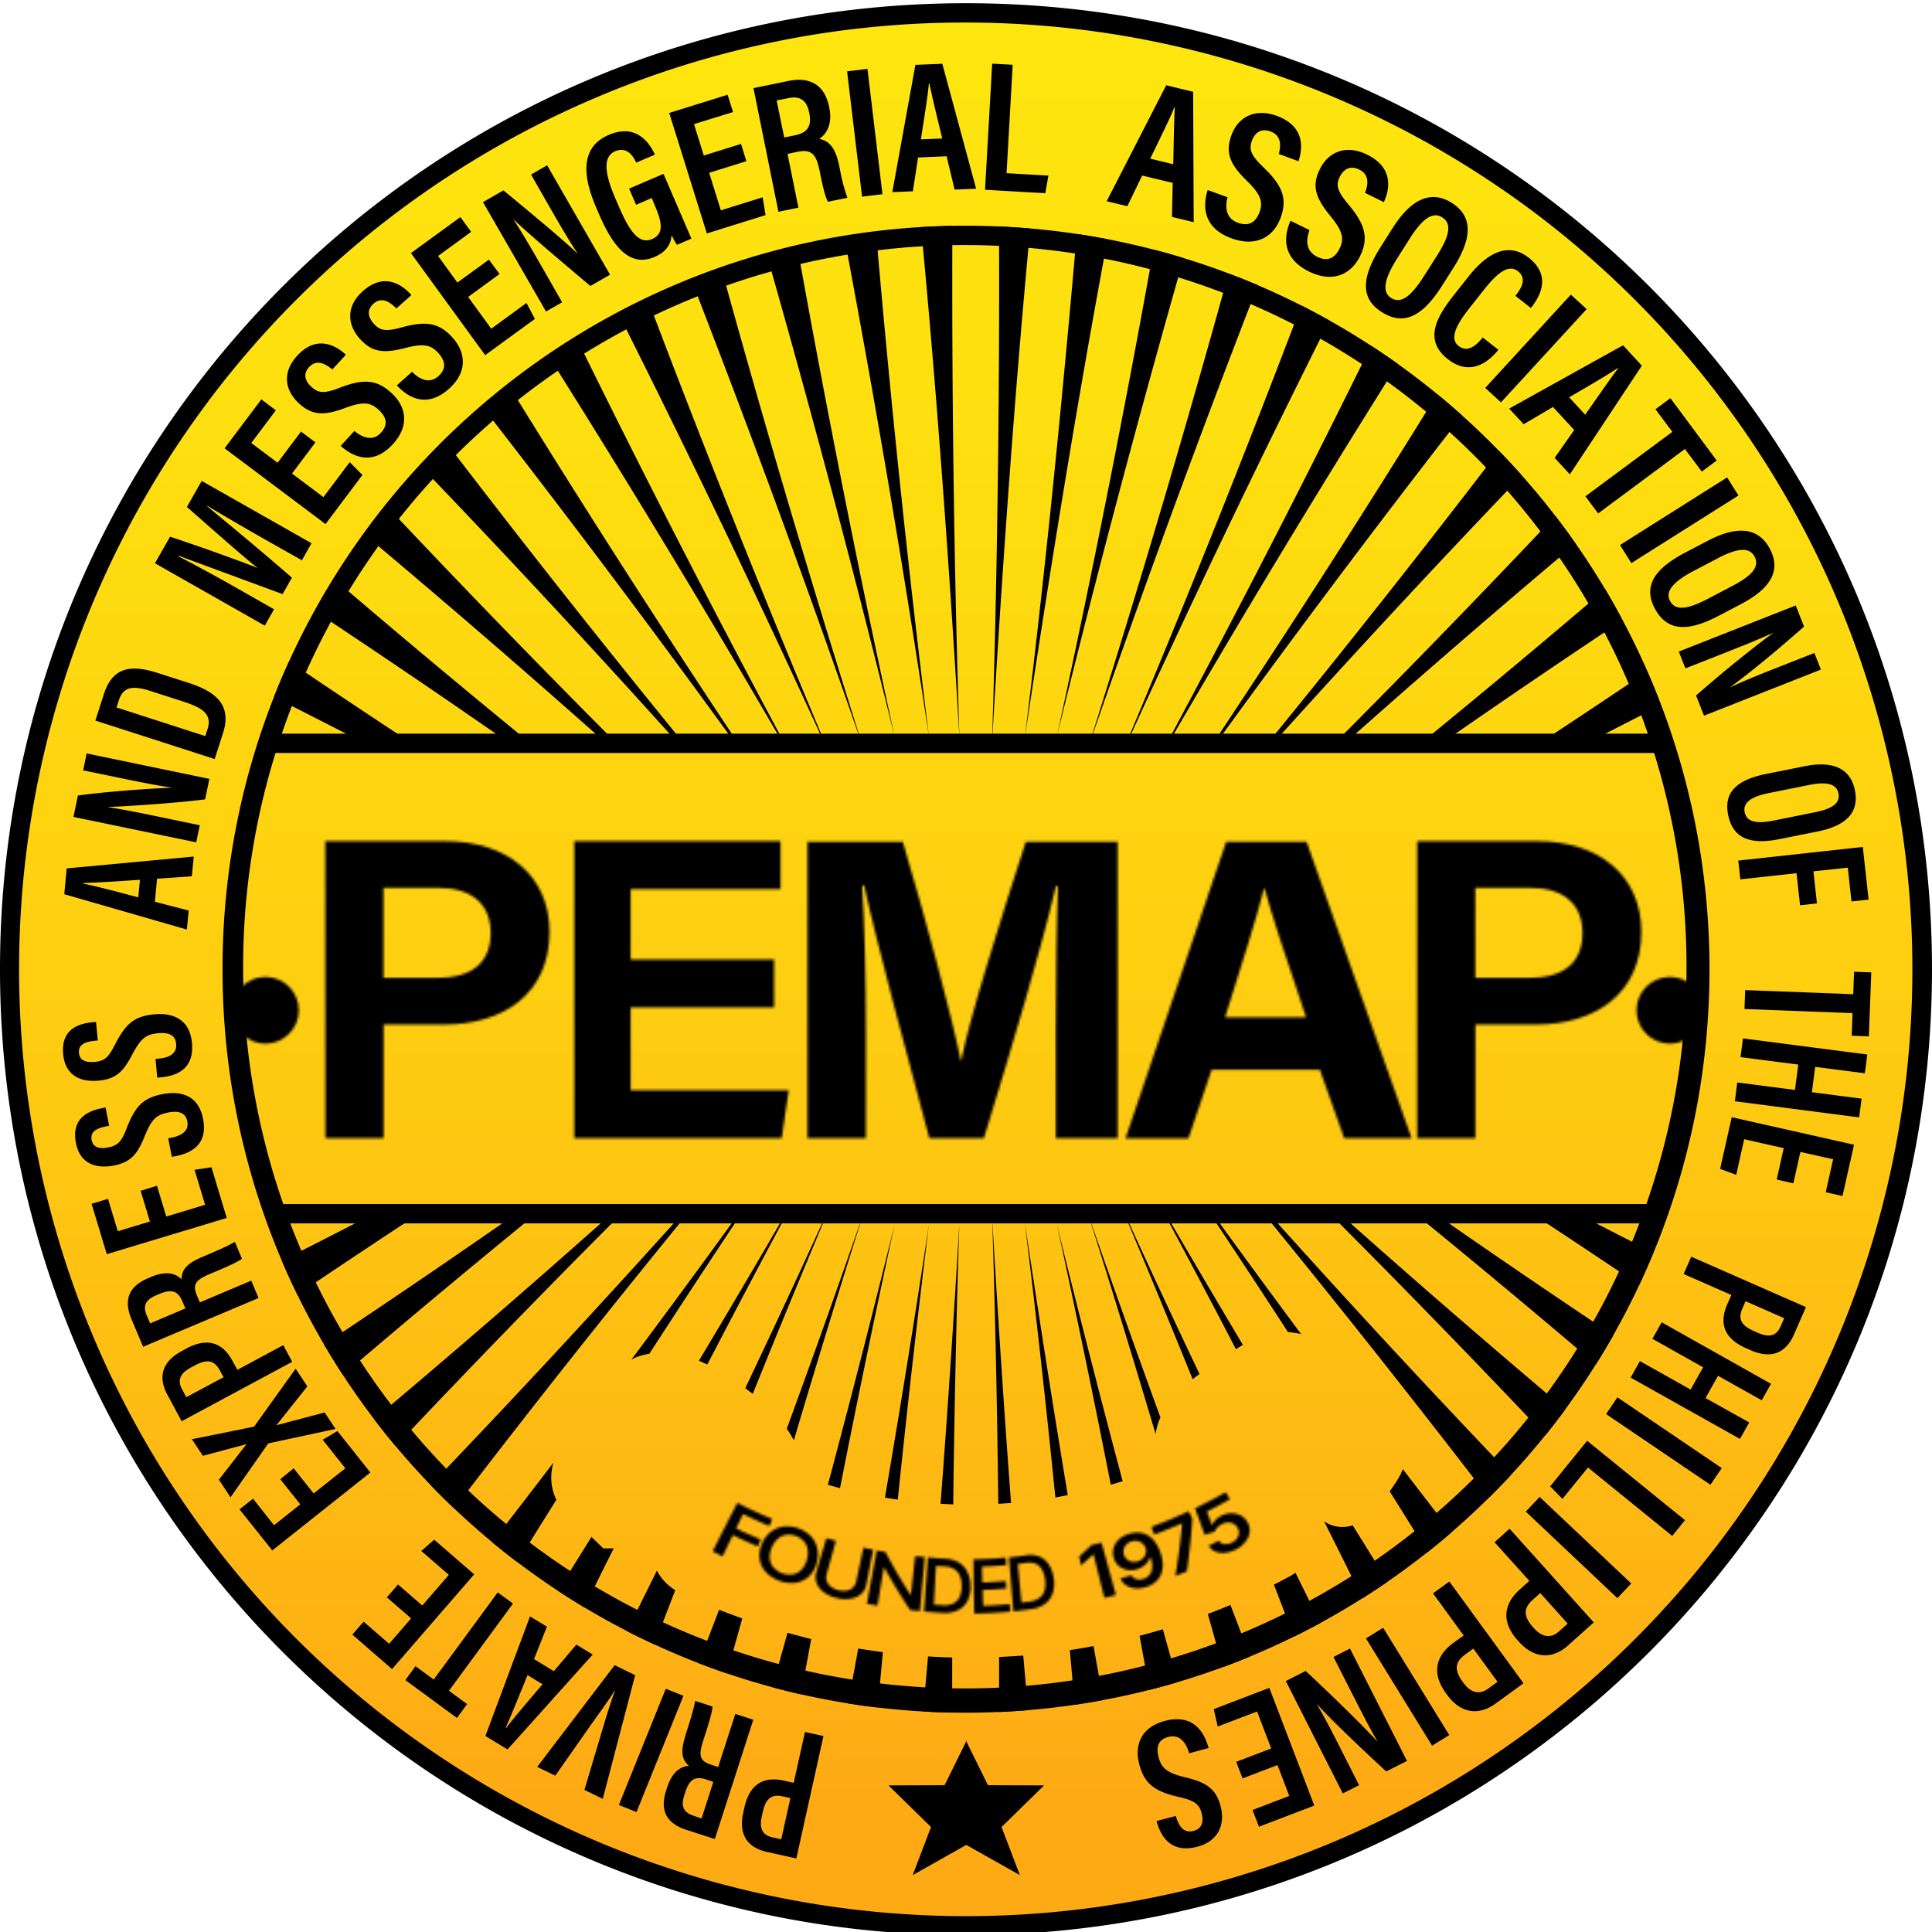
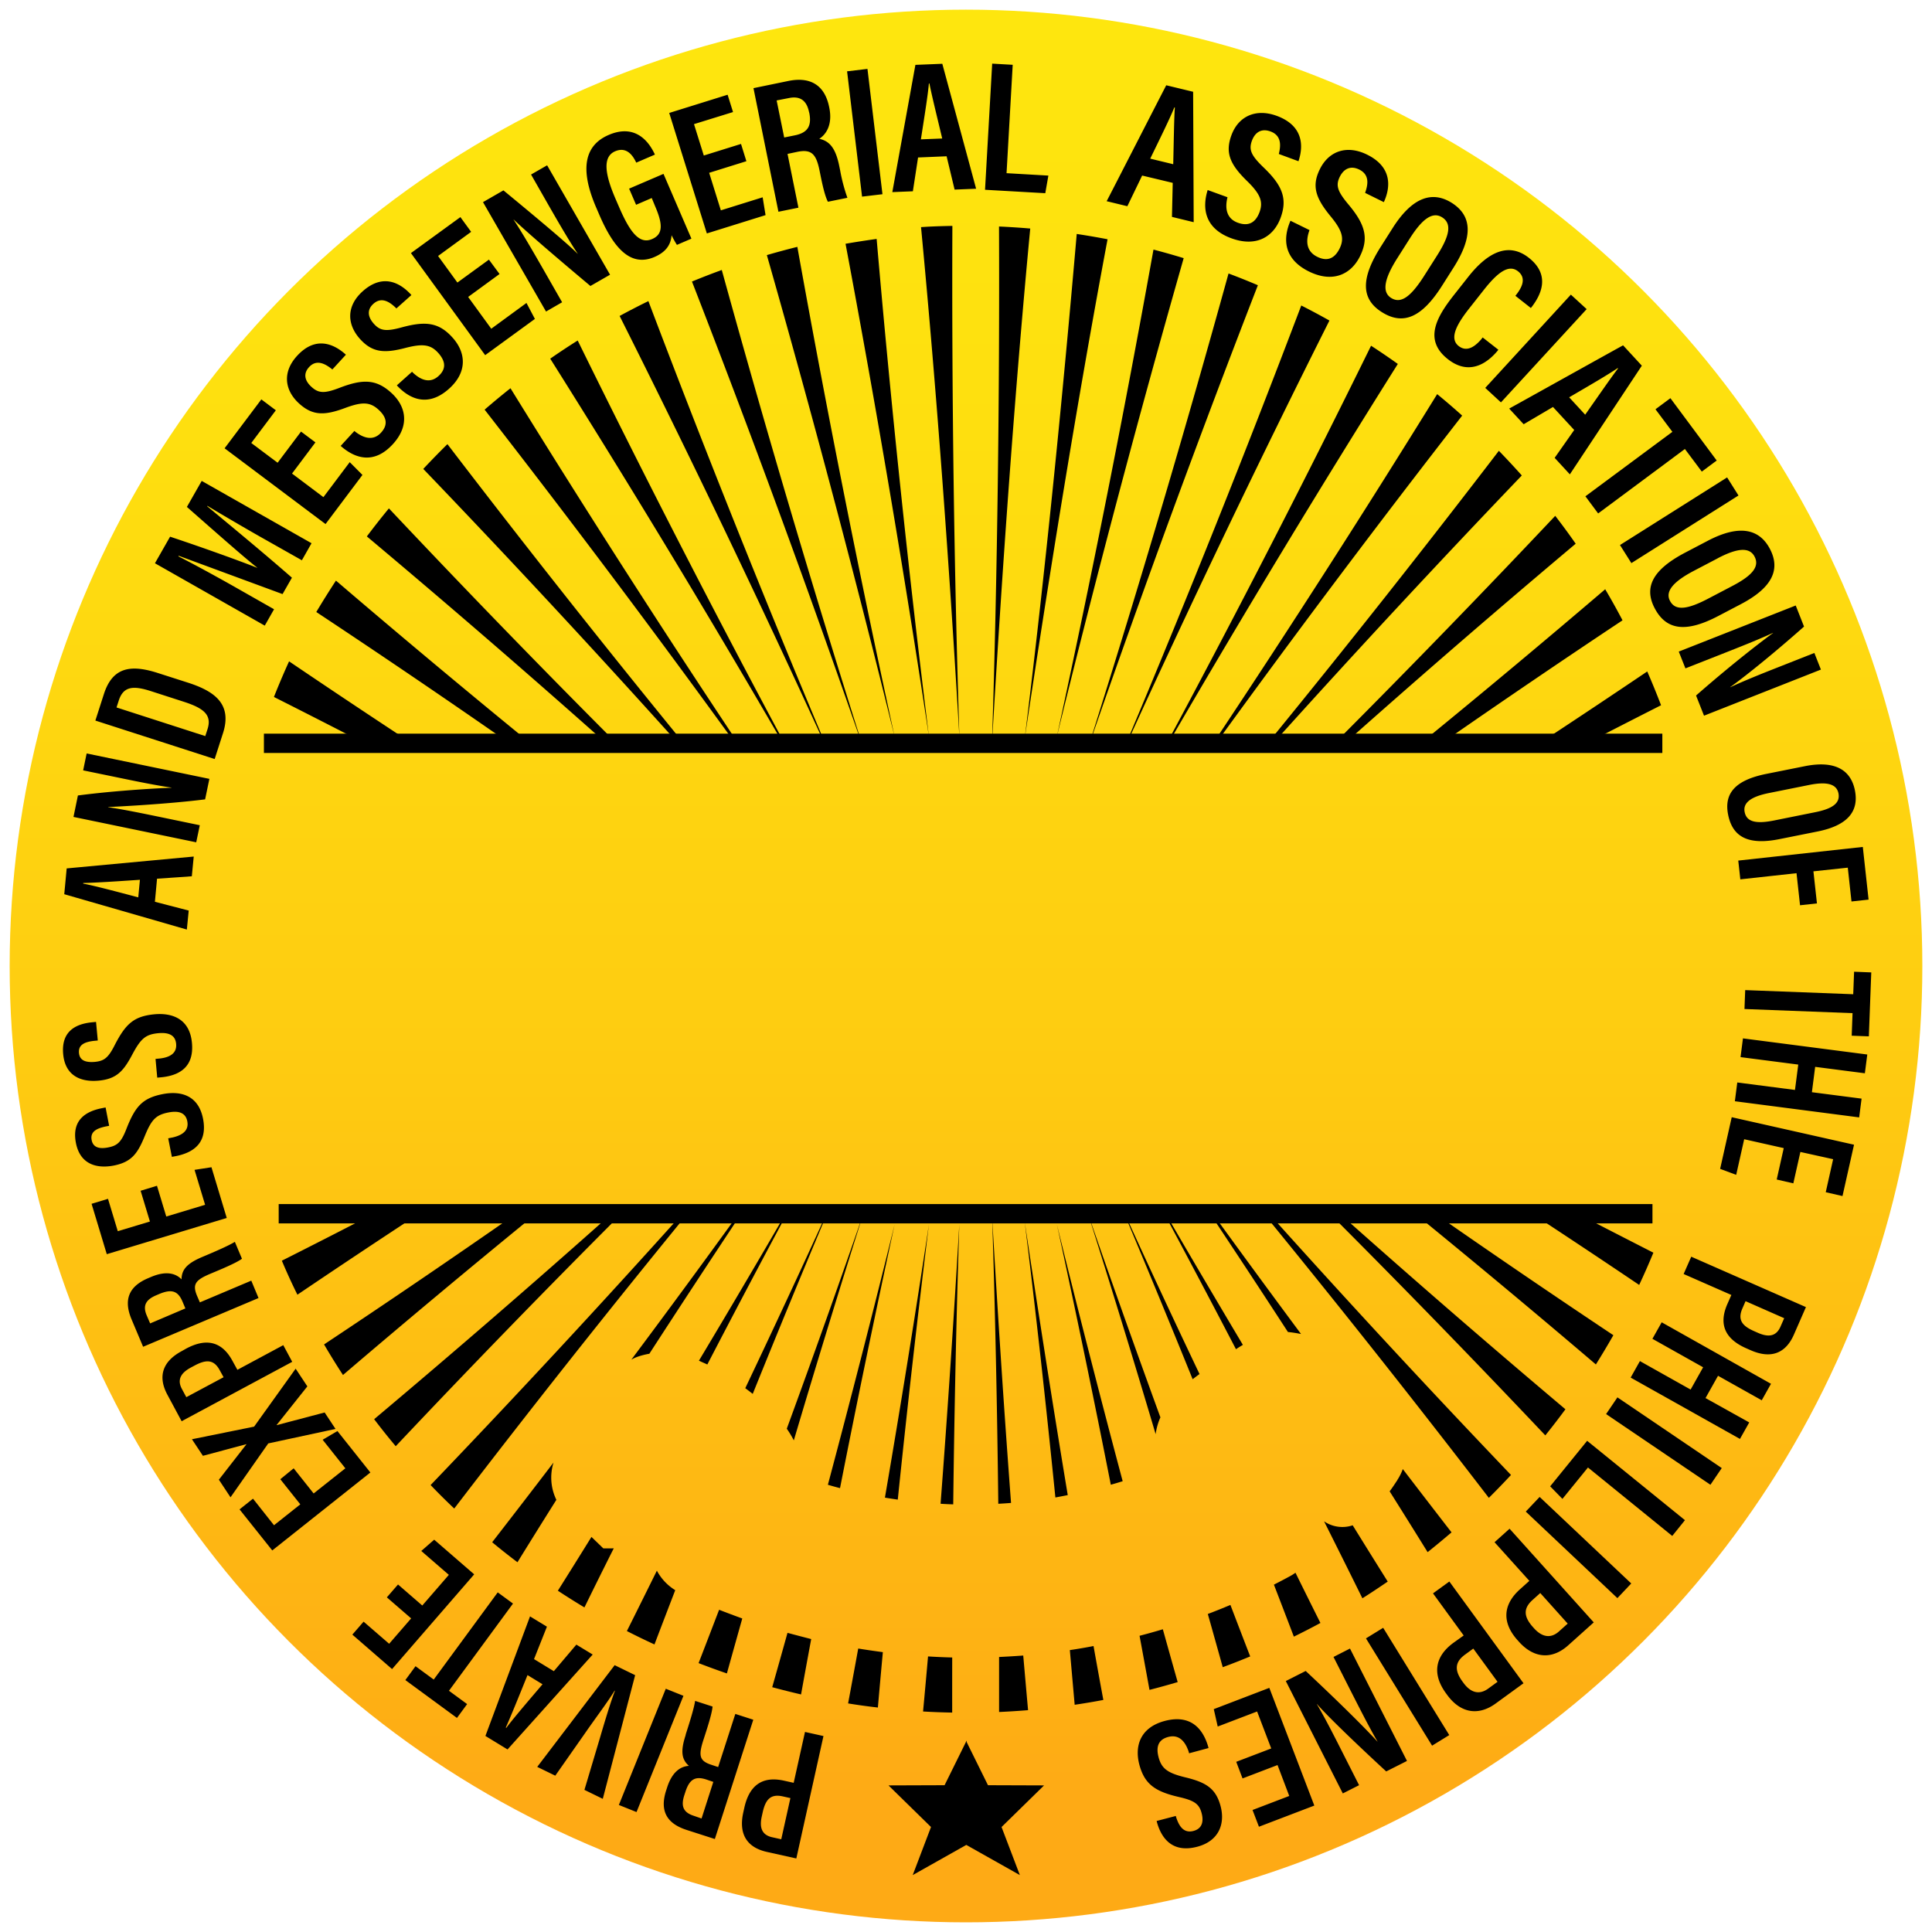
<svg xmlns="http://www.w3.org/2000/svg" viewBox="0 0 800 800">
  <defs>
    <filter id="a" width="609.23" height="198.11" x="96.07" y="319.84" color-interpolation-filters="sRGB" filterUnits="userSpaceOnUse">
      <feFlood flood-color="#fff" result="bg" />
      <feBlend in="SourceGraphic" in2="bg" />
    </filter>
    <filter id="b" width="330.08" height="111.24" x="240.31" y="563.26" color-interpolation-filters="sRGB" filterUnits="userSpaceOnUse">
      <feFlood flood-color="#fff" result="bg" />
      <feBlend in="SourceGraphic" in2="bg" />
    </filter>
    <mask id="d" width="609.23" height="198.11" x="96.07" y="319.84" maskUnits="userSpaceOnUse">
      <g filter="url(#a)">
        <path d="M134.69 348.32h49.85c25.59 0 43 14.38 43 37.52 0 26-19.49 38.41-43.7 38.41h-25v47.06h-24.1Zm24.1 56.6h22.32c13.43 0 22.06-5.6 22.06-18.59 0-13.25-9.43-18.68-21.48-18.68h-22.9Zm161.75 12.25h-59.4v34.28h65.45l-2.9 19.86h-85.93v-123h85.45v19.87h-62.07v29.12h59.4Zm116.66 8.11c0-20.94.33-44.41.87-58.28h-.85c-5.77 25-18 65.92-29.8 104.31h-22.6c-8.95-33.57-21.64-80.14-27-104.64H357c1 14.39 1.56 39.64 1.56 60.69v43.95h-24.21V348.6h39.49c9.56 32.06 20.29 72.28 24 90.58h.2c3-16.13 16.48-59.14 26.72-90.58h38.05v122.71H437.2ZM501.71 443l-9.58 28.34h-26.08l41.67-122.74h33.33l43.47 122.71h-27.9L546.54 443Zm39.12-21.75c-8.72-25.9-14.27-42.44-17.23-53.47h-.18c-3 12.1-9.16 31.35-16.14 53.47Zm45.98-72.93h49.84c25.59 0 43 14.38 43 37.52 0 26-19.5 38.41-43.71 38.41h-25v47.06h-24.13Zm24.09 56.6h22.32c13.43 0 22.06-5.6 22.06-18.59 0-13.25-9.43-18.68-21.48-18.68h-22.9Z" />
-         <circle cx="691.48" cy="418.34" r="13.83" />
-         <circle cx="109.9" cy="418.34" r="13.83" />
      </g>
    </mask>
    <mask id="e" width="330.08" height="111.24" x="240.31" y="563.26" maskUnits="userSpaceOnUse">
      <path d="M295.08 642.39q5.09-10.07 10.23-20.08 7.17 3.63 14.51 6.7l-1.22 2.87q-5.5-2.29-10.93-4.92l-2.88 5.91q5.06 2.43 10.18 4.61l-1.21 2.86q-5.2-2.21-10.32-4.67-2.13 4.37-4.23 8.75-2.07-.99-4.13-2.03m43 5.07a11.35 11.35 0 0 1-3.3 5.47 10.14 10.14 0 0 1-5.4 2.46 13.6 13.6 0 0 1-6.55-.77 13.8 13.8 0 0 1-5.59-3.55 10.17 10.17 0 0 1-2.67-5.34 11.24 11.24 0 0 1 .89-6.34 12.2 12.2 0 0 1 3.82-5.14 10.8 10.8 0 0 1 5.33-2.15 13.91 13.91 0 0 1 11.08 3.95 10.7 10.7 0 0 1 2.71 5 12.25 12.25 0 0 1-.31 6.41Zm-4.08-1.27a9.6 9.6 0 0 0 .44-4.58 6.63 6.63 0 0 0-1.65-3.47 8.5 8.5 0 0 0-7.24-2.59 6.9 6.9 0 0 0-3.5 1.64 9.6 9.6 0 0 0-2.57 3.83 9 9 0 0 0-.71 4.56 6.7 6.7 0 0 0 1.64 3.61 9.07 9.07 0 0 0 7.73 2.75 6.66 6.66 0 0 0 3.53-1.76 9.15 9.15 0 0 0 2.33-3.99m23.55-5.35c1.32.29 2.64.56 4 .82q-1.42 7.23-2.83 14.48a6.86 6.86 0 0 1-2.11 3.86 8.6 8.6 0 0 1-4.31 2 14.2 14.2 0 0 1-5.87-.3 14.4 14.4 0 0 1-5.38-2.44 8.6 8.6 0 0 1-2.91-3.79 6.8 6.8 0 0 1-.13-4.41q2.08-7.08 4.18-14.15c1.3.38 2.61.75 3.92 1.11q-1.94 7-3.82 13.94a4.53 4.53 0 0 0 .06 2.73A5.1 5.1 0 0 0 344 657a8.2 8.2 0 0 0 3.18 1.47 8.1 8.1 0 0 0 3.49.15 5.07 5.07 0 0 0 2.55-1.28 4.63 4.63 0 0 0 1.3-2.4q1.48-7.03 3.03-14.1m25.37 3.91-2 22.38c-1.34-.12-2.68-.26-4-.4q-5.85-8.7-10.74-17.66h-.22q-1.32 7.89-2.61 15.8c-1.47-.25-2.94-.51-4.4-.78Q361 653 363.05 642c1.2.23 2.41.45 3.61.65q4.66 8.94 10.31 17.65h.24q.85-8 1.75-15.94c1.32.13 2.64.27 3.96.39m7.57 23.13q-3.93-.21-7.86-.59.78-11.2 1.62-22.4c2.43.24 4.86.42 7.29.56A11.4 11.4 0 0 1 397 647a9.3 9.3 0 0 1 3.55 3.89 13.5 13.5 0 0 1 1.32 6 12.55 12.55 0 0 1-1.26 6 8.76 8.76 0 0 1-3.89 3.84 12.2 12.2 0 0 1-6.23 1.15m-3.8-3.44 3.72.24a8.5 8.5 0 0 0 4.34-.73 5.6 5.6 0 0 0 2.6-2.66 10.2 10.2 0 0 0 .86-4.41 10.8 10.8 0 0 0-.78-4.42 6 6 0 0 0-2.35-2.76 8.16 8.16 0 0 0-3.87-1.08q-1.81-.09-3.63-.24-.46 8.03-.89 16.06m16.7 3.71q-.19-11.24-.33-22.47 6.72-.07 13.41-.72c.08 1 .16 2.07.23 3.1-3.36.33-6.73.54-10.11.66.07 2.18.13 4.36.2 6.54 3.23-.11 6.47-.31 9.69-.6.08 1 .15 2.06.23 3.09-3.27.3-6.54.5-9.83.61l.22 6.58q5.5-.18 11-.72c.08 1 .17 2.07.25 3.11q-7.46.72-14.96.82m23.75-1.88q-3.75.56-7.51 1-.94-11.19-1.83-22.37 3.48-.36 7-.89a10.5 10.5 0 0 1 5.39.46 8.5 8.5 0 0 1 3.94 3.14 13.4 13.4 0 0 1 2.15 5.64 13.24 13.24 0 0 1-.29 6.2 9.26 9.26 0 0 1-3.1 4.54 11.73 11.73 0 0 1-5.75 2.28m-4.14-2.65c1.19-.15 2.37-.31 3.55-.49a8.2 8.2 0 0 0 4-1.57 5.87 5.87 0 0 0 2.05-3.12 12.5 12.5 0 0 0-1.25-8.71 5.4 5.4 0 0 0-2.63-2.26 7.3 7.3 0 0 0-3.82-.3c-1.15.17-2.3.33-3.46.47q.79 8 1.56 15.98m33.15-24.85q2.94 10.85 5.95 21.69c-1.58.41-3.17.81-4.76 1.19q-2.3-9-4.53-18h-.14c-1.62 1.54-3.28 3-5 4.55-.26-1.21-.53-2.43-.8-3.64 1.76-1.59 3.48-3.21 5.16-4.84 1.43-.26 2.79-.6 4.15-.95Zm11.36-3.62a11.8 11.8 0 0 1 3.43-.54 8.6 8.6 0 0 1 3.47.7 9.15 9.15 0 0 1 3.22 2.39 14.6 14.6 0 0 1 2.62 4.54 17 17 0 0 1 1.21 5.07 10.4 10.4 0 0 1-.6 4.32 8.5 8.5 0 0 1-2.32 3.34 10.7 10.7 0 0 1-3.92 2.17 11.25 11.25 0 0 1-4.6.55 8.1 8.1 0 0 1-3.72-1.29 6.55 6.55 0 0 1-2.36-2.78c1.51-.42 3-.86 4.52-1.31a3.7 3.7 0 0 0 2.06 1.59 5.36 5.36 0 0 0 6.35-3.36 9.13 9.13 0 0 0-.53-5.79h-.16a5.7 5.7 0 0 1-1 2.09 7.3 7.3 0 0 1-1.78 1.73 8.9 8.9 0 0 1-2.42 1.17 8.64 8.64 0 0 1-4.25.3 7.3 7.3 0 0 1-3.51-1.68 7 7 0 0 1-2.07-3.33 7.15 7.15 0 0 1 0-4.1 7.9 7.9 0 0 1 2.19-3.51 10.2 10.2 0 0 1 4.2-2.27Zm1 3.12a4.94 4.94 0 0 0-2.07 1.26 4.4 4.4 0 0 0-1.12 2 4.05 4.05 0 0 0 .07 2.26 4.13 4.13 0 0 0 1.24 1.9 4.35 4.35 0 0 0 2.07 1 5 5 0 0 0 2.51-.19 5.1 5.1 0 0 0 1.7-.91 4.6 4.6 0 0 0 1.15-1.39 4.2 4.2 0 0 0 .5-1.64 3.7 3.7 0 0 0-.22-1.67 4 4 0 0 0-1.3-1.8 4.7 4.7 0 0 0-2.08-1 4.9 4.9 0 0 0-2.37.18Zm18.18 14.29q1.86-10.86 2.8-21.63l-.07-.14q-5.65 2.48-11.42 4.63l-1.23-3.18q7.83-2.91 15.45-6.46l1.51 3.15q-.68 10.82-2.28 21.75-2.29.96-4.68 1.88Zm25.12-11a12.3 12.3 0 0 1-4.65 1.44 8.1 8.1 0 0 1-4-.57 5.48 5.48 0 0 1-2.65-2.42q2.12-1 4.21-2a3 3 0 0 0 2.33 1.36 6 6 0 0 0 5.2-2.35 4.1 4.1 0 0 0 .79-2.17 3.85 3.85 0 0 0-.56-2.23 4.15 4.15 0 0 0-1.68-1.67 4.67 4.67 0 0 0-2.31-.52 5.65 5.65 0 0 0-2.53.7 6.9 6.9 0 0 0-1.86 1.38 4.8 4.8 0 0 0-1.14 1.7c-1.37.46-2.74.9-4.11 1.33q-2-5.49-4-11 6.45-3.1 12.7-6.66l1.74 2.94q-4.73 2.67-9.54 5.11c.71 1.87 1.41 3.75 2.11 5.62l.13-.07a5.6 5.6 0 0 1 1.24-2 8 8 0 0 1 2.3-1.75 9.3 9.3 0 0 1 4.14-1.15 7.9 7.9 0 0 1 3.88.86 7 7 0 0 1 2.92 2.76 6.56 6.56 0 0 1 1 4 7.75 7.75 0 0 1-1.62 4 11.5 11.5 0 0 1-3.96 3.37Z" filter="url(#b)" />
    </mask>
    <linearGradient id="c" x1="400" x2="400" y1="4" y2="930.19" gradientUnits="userSpaceOnUse">
      <stop offset="0" stop-color="#fee60e" />
      <stop offset=".19" stop-color="#fedf0f" />
      <stop offset=".45" stop-color="#fecd11" />
      <stop offset=".76" stop-color="#feaf14" />
      <stop offset=".8" stop-color="#feaa15" />
    </linearGradient>
  </defs>
  <g data-name="Layer 3">
    <circle cx="400" cy="400" r="396" fill="url(#c)" />
-     <path d="M400 9.33a392.1 392.1 0 0 1 152.58 753.2A392.1 392.1 0 0 1 247.42 40.14 389.5 389.5 0 0 1 400 9.33m0-8c-220.91 0-400 179.09-400 400s179.09 400 400 400 400-179.08 400-400-179.09-400-400-400" />
-     <path d="M400 101.47A298.84 298.84 0 1 1 283.28 125 298.1 298.1 0 0 1 400 101.47m0-8c-170 0-307.86 137.84-307.86 307.86S230 709.19 400 709.19s307.86-137.83 307.86-307.86S570 93.47 400 93.47" />
    <path d="m329.74 769.55-12.18-2.71c-8.05-1.79-11.82-7.14-9.79-16.3l.44-2c1.93-8.69 6.91-13.32 16.44-11.2l4 .89 4.68-21.07 7.65 1.7Zm-2.45-25-3.18-.71c-5.13-1.14-7.15 1.43-8.31 6.66l-.37 1.67c-.95 4.26-.22 7.59 4.29 8.59l3.78.84Zm-29.92-12.85 7.11-22 7.44 2.4L296 761.5l-11.69-3.77c-8-2.58-11.28-7.65-8.47-16.35l.42-1.29c2.36-7.31 6.39-8.73 9-8.88-2.82-2.53-3.64-5.64-1.42-12.51l.16-.7c1.48-4.6 3.4-10.64 3.83-13.7l7.22 2.34c-.22 3-2.44 9.67-3.66 13.45l-.2.61c-2 6.31-1.58 8.47 3.39 10.07Zm-2 6.14-2.95-1c-4.63-1.5-7 0-8.66 5.29l-.39 1.18c-1.33 4.12-.83 7 3.72 8.51l3.41 1.18Zm-39.11 9.56 19.43-48.13 7.31 2.93-19.43 48.13Zm6.74-53.75-13.4 51.21-7.6-3.71 6.36-21.3c2-6.82 4.26-14.4 6.27-19.72l-.13-.06c-2.82 4.62-7.66 11-11.73 16.87l-12.84 18.33-7.47-3.64 32.06-42.12ZM229.33 692l9.33-11 6.76 4.11-35.26 39.3-9.16-5.59 18.47-49.51 7 4.26-5.34 13.43Zm-10.9 1.62c-3.72 9.2-6.8 16.82-9 21.73l.22.13c2.6-3.56 9.3-11.37 15-18.06Zm-32.52 6.49 7.52 5.52-4.21 5.73-21.37-15.68 4.21-5.74 7.54 5.53 26.5-36.1 6.32 4.63Zm-21.1-44.01 10.05 8.71 11-12.7-11.42-9.89 5.35-4.67 16.56 14.35-34 39.23-16.45-14.27 4.66-5.37 10.58 9.16 9.11-10.51-10.06-8.71ZM121.6 608l8.27 10.41L143 608l-9.4-11.83 6.12-3.6 13.64 17.16L112.74 642l-13.55-17 5.57-4.43 8.7 11 10.89-8.65-8.28-10.41Zm5.67-33.93-12.74 16v.06l19.9-5.25 4.5 6.81-27.85 6L95.45 620l-4.82-7.29L102.08 598h-.06l-18 4.82-4.54-6.86 25.74-5.22 17.2-24ZM75.21 588.5l-5.91-11c-3.9-7.27-2.3-13.62 6-18.06l1.77-1c7.85-4.21 14.61-3.47 19.23 5.14l2 3.63 19-10.21 3.7 6.9Zm17.37-18.22L91 567.41c-2.48-4.63-5.74-4.48-10.47-1.94l-1.5.8c-3.84 2.07-5.9 4.8-3.71 8.87l1.83 3.4Zm-9.82-30.99 21.29-9 3 7.2-47.79 20.18-4.77-11.32c-3.25-7.7-1.58-13.53 6.85-17.08l1.25-.53c7.08-3 10.78-.86 12.57 1 .08-3.79 1.9-6.44 8.55-9.24l.66-.28c4.46-1.88 10.28-4.38 12.88-6l2.94 7c-2.38 1.77-8.91 4.47-12.57 6l-.6.25c-6.1 2.58-7.44 4.33-5.41 9.14Zm-6 2.5-1.2-2.85c-1.89-4.48-4.55-5.26-9.66-3.11l-1.15.49c-4 1.68-5.87 4-4 8.36l1.42 3.32ZM65 491l3.85 12.74 16.08-4.86-4.37-14.47 7-1.08 6.33 21-49.67 15-6.3-20.86 6.8-2.06 4.05 13.4 13.31-4-3.85-12.74Zm4.65-19.65 2-.39c4.13-1 6.62-3 5.9-6.68s-3.8-4.41-7.77-3.64c-5.18 1-7 2.91-9.72 9.49-3 7.37-5.41 11-12.94 12.5-7.1 1.37-14-.49-15.7-9.45-1.84-9.73 4.58-13.05 10.58-14.26l1.72-.34 1.47 7.59-1.59.31c-3.39.76-6.34 2-5.65 5.6.61 3.15 3.28 3.74 6.82 3.05 3.88-.75 5.46-2.19 7.64-7.85 3.55-9 6.51-12.6 15-14.24 7.49-1.45 14.79.53 16.67 10.24 1.93 9.93-3.92 13.89-10.91 15.37l-2 .38Zm-5.25-32.88 2-.19c4.21-.55 6.88-2.3 6.53-6.07s-3.34-4.76-7.36-4.39c-5.26.49-7.22 2.22-10.61 8.49-3.68 7-6.47 10.45-14.11 11.16-7.2.67-13.86-1.86-14.69-11-.9-9.87 5.77-12.53 11.86-13.15l1.75-.17.72 7.7-1.62.15c-3.45.42-6.51 1.41-6.17 5 .29 3.2 2.89 4 6.48 3.71 3.93-.36 5.65-1.64 8.37-7.06C52 424.07 55.33 420.82 63.9 420c7.6-.71 14.67 2 15.58 11.83.94 10.07-5.27 13.44-12.37 14.22l-2 .18Zm-.26-65.06 14 3.63-.77 7.87-50.76-14.64 1-10.68 52.61-4.91-.79 8.17-14.4 1Zm-6.2-9.11c-9.9.67-18.1 1.21-23.49 1.33v.26c4.33.79 14.28 3.42 22.8 5.69Zm23.31-15.52-50.82-10.51 1.83-8.88c16.32-2.16 35.74-3.15 38.74-3.18v-.08c-6.42-.94-13.7-2.42-22-4.14l-14.57-3 1.45-7 50.82 10.52-1.77 8.49c-16.41 2.05-37.54 3.06-40.15 3.17v.08c6.27.91 13.62 2.42 22.75 4.31l15.2 3.15Zm-41.76-50.41 3.54-11c3.61-11.19 11.18-12.29 22.34-8.69l12.48 4c10.72 3.46 18.43 8.66 14.49 20.9l-3.45 10.72ZM85 304.8l.93-2.87c1.92-5.95-1.67-8.72-9.86-11.36l-13.53-4.37c-7.2-2.32-11.42-2.16-13.36 3.87l-.93 2.87Zm22.58-82.64c-7.88-4.49-16.7-9.67-21.71-12.7l-.09.16c7.53 6.28 22.33 18.42 35.1 29.59L117 246l-43-15.86-.12.23c5.44 2.76 15.26 8.08 23.1 12.53l16.5 9.38-3.85 6.78-45.47-25.83 6.27-11c14.19 4.72 29.12 10.13 36.09 12.9v-.06c-5.47-4.29-18.37-15.7-29.13-25.16l6.13-10.77 45.48 25.8-4 7.06Zm23.03-38.98-9.69 12.91 13 9.77 10.89-14.49 5.27 5.29L134.8 217 93 185.63l15.22-20.25 6 4.51-10.17 13.54 10.9 8.18 9.7-12.9Zm16.14-4.74.33.3c3.56 2.75 7.49 3.9 10.68.43s2.14-6.64-1-9.51c-3.46-3.18-6.65-3.37-13.56-.83-8.76 3.3-13.74 3.4-19.43-1.82-5.87-5.39-7-12.89-.71-19.71 7.53-8.19 15-5 19.89-.68l.28.26-5.62 6.12-.26-.24c-2.4-1.86-6.14-4.27-9.36-.76-2.57 2.8-1.75 5.73 1 8.21 2.94 2.7 5.43 2.76 11.66.36 9.5-3.64 15.09-3.67 21.42 2.13 6 5.48 7.75 13.42.59 21.23-7.71 8.39-15.42 6-21.27 1l-.32-.29Zm23.88-24.51.3.34c3.27 3.09 7.07 4.63 10.59 1.49s2.8-6.38 0-9.56c-3.13-3.5-6.28-4-13.41-2.19-9.05 2.4-14 2-19.15-3.77-5.3-6-5.63-13.52 1.28-19.68 8.32-7.39 15.4-3.48 19.86 1.33l.25.29-6.23 5.55-.23-.27c-2.2-2.09-5.68-4.86-9.24-1.69-2.84 2.52-2.32 5.52.12 8.26 2.65 3 5.12 3.29 11.57 1.53 9.81-2.67 15.38-2.13 21.09 4.28 5.39 6 6.36 14.13-1.55 21.18-8.51 7.57-16 4.39-21.26-1.13l-.29-.33Zm36.22-40.47-13 9.5 9.57 13.16L218 125.45l3.49 6.61-20.59 15-30.74-42.26 20.48-14.9 4.45 6.1-13.69 10 8 11 13.05-9.49ZM226.1 129 200 83.7l8.46-4.87c22.37 18.42 28.85 24.3 30.69 26.23h.07c-3.57-5.37-7.43-12-11.69-19.42l-7.63-13.37 6.65-3.82 26.06 45.3-8.13 4.67c-23.36-19.59-30-25.79-31.78-27.52h-.06c3.54 5.38 7.44 12.13 12.12 20.26l8 14Zm60.2-30.18-6 2.58a39 39 0 0 1-2.21-4c-.36 4.48-2.88 7.17-7.06 9-9.65 4.16-16.67-3.1-22.82-17.35l-1.39-3.23c-6.89-16-4.69-25.68 5.21-29.94 12.28-5.3 17.56 4.77 19.06 7.93l.09.21-7.73 3.33-.11-.25c-1-2-3.49-6.67-8.64-4.45-5.36 2.31-4.11 9.73.11 19.53l1.5 3.47c4.44 10.31 8.36 15.65 13.68 13.35 4.72-2 4.42-6.33 1.27-13.63L269.87 82l-6.48 2.8-2.89-6.69L274.74 72Zm22.76-32.07-15.41 4.81 4.84 15.54 17.31-5.4 1.2 7.38-24.31 7.58-15.58-49.89 24.18-7.54 2.24 7.17-16.16 5 4.06 13 15.41-4.8Zm17.04-3.02L330.61 86l-8.28 1.68L312 36.5l14.57-3c9-1.81 14.94 1.79 16.76 10.79l.06.28c1.51 7.49-1.67 11.32-4.14 12.9 4.32.95 6.78 3.93 8.28 11.34l.36 1.76a72 72 0 0 0 3 11.33l-8.07 1.64c-1.23-2.31-2.28-7-3.14-11.32l-.32-1.58c-1.39-6.85-3.32-8.95-9.15-7.78Zm-1.38-6.8 4.37-.88c5.49-1.11 7.08-4 6-9.39l-.09-.26c-.91-4.5-3.44-6.79-8.28-5.81l-5.13 1Zm34.48-28.4 6.21 51.89-8.45 1-6.2-51.89Zm20.95 36.68-2.15 14-8.51.34 9.56-52.69 11.14-.45 14 51.74-8.91.36-3.31-13.8Zm10-7.86c-2.46-10.31-4.33-17.86-5.3-22.78h-.22c-.4 4.71-1.79 13.37-3.31 23.13Zm20.69-31 8.5.48-2.55 44.88 17.32 1-1.28 7.29-24.95-1.42Zm62.1 46.34-6.13 12.7-8.57-2.08c.24-.38 24.41-47.56 24.68-48L494.05 38l.23 54-9-2.19.32-14.09ZM485.81 68c.25-10.9.34-18.6.67-23.5l-.2-.05c-1.86 4.6-5.56 12.11-10 21.24Zm22.47 13.67c-1.12 4.51-.48 8.82 4.27 10.55s7.48-.36 9-4.39c1.57-4.3.35-7.44-5-12.71-7.22-7-9.31-11.8-6.66-19.07 2.84-7.82 10-11.29 18.78-8.08 10.87 4 11.19 12.26 9 18.79l-8.14-3c.73-3 1.41-7.56-3.44-9.33-3.83-1.4-6.44.4-7.71 3.88-1.37 3.78-.22 6.13 4.81 11 7.74 7.4 10 12.87 7.1 20.82-2.84 7.79-9.93 12.35-20.34 8.56-11-4-12.29-12.31-9.88-20Zm33.96 13.61c-1.61 4.36-1.44 8.71 3.1 11s7.47.46 9.37-3.39c2-4.11 1.15-7.36-3.62-13.18-6.42-7.75-8-12.75-4.55-19.68 3.68-7.47 11.14-10.15 19.55-6 10.38 5.12 9.79 13.42 6.93 19.67l-7.76-3.83c1-2.89 2.22-7.36-2.41-9.65-3.66-1.8-6.44-.3-8.08 3-1.78 3.61-.89 6.07 3.58 11.43 6.89 8.2 8.54 13.88 4.79 21.47-3.66 7.43-11.21 11.19-21.15 6.29-10.5-5.18-10.87-13.57-7.63-21ZM602 110.62l-4.89 7.71c-8.3 13.07-16.06 16.57-25 10.86-8.54-5.41-8.68-13.9-.37-27l4.92-7.75c8.21-12.94 16.51-15.5 24.58-10.38 8.34 5.37 8.7 13.94.76 26.56M583.8 98.7l-5.21 8.21c-5.27 8.3-6.54 13.94-2.57 16.45 4.17 2.65 8.36-.72 13.83-9.35l5.19-8.17c5.18-8.16 6.28-13.21 2.12-15.84-4.01-2.55-8.33.78-13.36 8.7m36.64 46.12-.44.57c-2.57 3-10.39 11.26-20.47 3.33s-4.75-17.33 2.4-26.42l6-7.61c8.31-10.56 16.89-14.43 25.14-7.93 9.5 7.48 4.43 16 1.35 20.12l-.52.66-6.41-5.05.7-.9c1.45-2 4.28-6.19.38-9.26s-8.56.66-14 7.52l-6.25 7.93c-4.8 6.1-8.45 12.25-4.33 15.49 3.81 3 7.45-.59 9.33-2.74l.62-.8ZM657 128l-35.49 38.62-6.5-6L650.46 122Zm-13.94 40.52-12.14 7.15-6-6.49c.41-.18 46.71-26 47.17-26.18l7.76 8.42-29.81 45-6.29-6.83 8.1-11.54Zm13.33 3.2c6.27-8.91 10.62-15.27 13.61-19.16l-.14-.15c-4.1 2.79-11.35 7-20.1 12.11Zm36.11 7.1-7-9.35 6.18-4.59 19.17 25.81-6.17 4.59-7-9.36-35.92 26.69-5.28-7.1Zm27.37 26.35-44.35 28-4.72-7.48 44.36-28Zm.98 45-9.33 4.89c-13.25 6.94-21.5 6.05-26.36-3.22-4.62-8.81-.63-16.05 12.61-23l9.39-4.92c13.11-6.87 21.38-4.92 25.73 3.38 4.55 8.7.73 16.17-12.04 22.87m-9.55-19-9.94 5.21c-8.29 4.35-12 8.43-9.84 12.45 2.22 4.24 7.28 3.53 15.9-1l9.9-5.19c8.13-4.26 11.42-7.95 9.2-12.18-2.14-4.09-7.29-3.46-15.22.69Zm-16.16 38.64 48.43-19.09 3.44 8.73c-16.48 14.6-28.23 23.45-30.56 25.05v.08c5.86-2.74 12.86-5.54 20.79-8.66l14.05-5.54 2.71 6.88-48.4 19.09-3.3-8.35c17.13-15 29.8-24.37 31.86-25.87v-.08c-5.79 2.69-12.88 5.5-21.58 8.93l-14.68 5.78Zm57.53 74.48-15.83 3.17c-12.61 2.53-19.36-.61-21.26-10.1-1.83-9.11 3.32-14.39 15.78-16.9l15.94-3.19c12.49-2.51 19.07 1.51 20.78 10 1.76 8.82-3.19 14.56-15.41 17.02M749.3 325l-16.87 3.39c-7.33 1.47-10.81 4-10 7.88.81 4.08 4.73 5 12.39 3.43l16.8-3.38c7.14-1.43 10.46-3.74 9.64-7.86-.82-3.89-4.86-4.86-11.96-3.46m22.05 25.7 2.39 21.81-7.08.77-1.53-14-14.23 1.52 1.46 13.28-7 .77-1.46-13.28-23.27 2.55-.85-7.77Zm-3.97 60.99.36-9.32 7.11.28-1 26.48-7.1-.27.35-9.34-44.75-1.71.3-7.83Zm5.82 24.96-1 7.77-20.58-2.66-1.35 10.5 20.57 2.66-1 7.77-51.47-6.69 1-7.77 23.89 3.09 1.36-10.5-23.9-3.09 1-7.76Zm-37.5 51.76 2.91-13-16.38-3.68-3.31 14.75-6.65-2.48 4.8-21.39L767.71 474l-4.77 21.26-6.94-1.59 3.06-13.67-13.56-3-2.92 13Zm12.1 52.83-5 11.43c-3.31 7.55-9.3 10.21-17.89 6.43l-1.84-.81c-8.15-3.58-11.74-9.36-7.81-18.3l1.66-3.77-19.76-8.68 3.15-7.17Zm-25-2.45-1.31 3c-2.11 4.81 0 7.29 4.92 9.44l1.56.69c4 1.75 7.41 1.69 9.27-2.54l1.56-3.54ZM733.33 573l-3.83 6.83-18.1-10.15-5.18 9.23 18.1 10.09-3.84 6.83-45.26-25.4 3.83-6.83 21 11.79 5.18-9.23-21-11.79 3.84-6.83Zm-25.08 41.81-43.2-29.27 4.69-6.92 43.2 29.28Zm-10.55 14.66-5.26 6.53-34.9-28.34-10.57 13-5.08-5.2 15.31-18.85Zm-27.97 32.28-37.94-35.83 5.74-6.07 37.93 35.83Zm-9.79 10.05-10.58 9.49c-6.28 5.65-13.82 5.85-20.42-1.5l-.53-.59c-6.37-7.1-6.35-14.54 1-21.13l3.86-3.47-14.41-16 6.22-5.59Zm-22.15-12.16-3.17 2.85c-4 3.57-3.64 7 .12 11.23l.45.5c3.31 3.69 6.95 4.38 10.37 1.3l3.59-3.22ZM630.85 697l-11.49 8.36c-6.82 5-14.34 4.41-20.15-3.58l-.47-.64c-5.62-7.71-4.83-15.11 3.14-20.92l4.2-3-12.7-17.44 6.76-4.91Zm-20.79-14.36-3.44 2.51c-4.33 3.15-4.34 6.63-1 11.19l.39.53c2.92 4 6.46 5.07 10.19 2.37l3.9-2.84ZM593 722.84l-27.38-44.42 7.12-4.38 27.37 44.42Zm-34-40.21 23.6 46.54-8.6 4.34c-19.25-17.76-26.92-25.83-28.68-27.92h-.07c3.28 5.56 6.75 12.34 10.62 20l6.9 13.62-6.74 3.41-23.6-46.53 8.23-4.18c20 18.74 28 27.36 29.67 29.22h.07c-3.24-5.54-6.75-12.43-11-20.78l-7.22-14.24Zm-47.1 46.9 14.49-5.53-5.85-15.31-16.31 6.23-1.63-7.2 23-8.81 18.63 48.74-22.93 8.76-2.65-6.93 15.2-5.81-4.85-12.8-14.49 5.54ZM492.38 726l-.21-.78c-1.44-4.2-4-7.13-8.38-6s-5.11 4.35-4.05 8.41c1.23 4.66 3.68 6.5 10.77 8.26 8.8 2.08 12.95 4.59 14.91 12s-.77 14.47-9.69 16.81c-10.5 2.76-14.86-3.82-16.62-10l-.17-.67 7.94-2.08.16.61c1 3 2.77 6.75 7.13 5.6 3.54-.93 4.33-3.79 3.41-7.32-1-3.86-3-5.27-9.34-6.72-9.8-2.27-14.3-5.21-16.49-13.52-2-7.73.48-15.32 10.57-18 10.74-2.82 15.75 3.24 17.91 10.48l.2.75Z" />
    <g mask="url(#d)">
-       <path d="M696.14 335.32H103.86a314.1 314.1 0 0 0 3.36 146h585.56a314.1 314.1 0 0 0 3.36-146" />
+       <path d="M696.14 335.32H103.86a314.1 314.1 0 0 0 3.36 146a314.1 314.1 0 0 0 3.36-146" />
    </g>
    <path d="M109.28 303.79h579.06v8H109.28zm6.12 194.79h568.85v8H115.4z" />
    <path d="M477.63 103.35c4.21 1.09 8.38 2.28 12.51 3.54Q462 205.53 437.56 305.24q21.87-100.48 40.07-201.89m-26 202.86h.12q32.87-94.74 69.11-188.1-6-2.56-12.15-4.87-26.82 97.09-57.08 192.97m213-62.17q-36.91 31.53-74.41 62.17h9q36.09-25.06 72.63-49.35-3.41-6.51-7.17-12.86Zm23.18 48q-2.7-7.08-5.72-14-21.1 14.24-42.33 28.21H660q13.92-7.19 27.86-14.25ZM467 306.21h.35q40-87.55 83.14-173.48-5.76-3.24-11.66-6.23-34.34 90.6-71.83 179.71m-42.76 0c10.23-68 21.69-139.56 34.38-207.14-4.22-.81-8.48-1.55-12.77-2.19-5.95 68.69-13.16 141-21.6 209.33Zm-13.39 0c4-68.44 9.27-143.39 15.75-211.58q-6.44-.55-12.93-.84c.28 68.59-.67 143.83-2.86 212.42Zm194.6-134.12q-5.07-4.56-10.35-8.89-44.73 72.38-91.72 143h1.3Q554 238.23 605.46 172.09Zm-79.27 134.12h2.43q50-55.51 101.54-109.33-4.64-5.2-9.5-10.21-46.38 60.6-94.47 119.54m-42.15 0h.69q45.74-78.66 94.09-155.51-5.44-3.88-11.08-7.54-40.48 82.36-83.73 163.05Zm168.43-81.07q-4.1-5.88-8.47-11.54-44.34 47-89.81 92.61h4.48q46.4-41.21 93.8-81.07m-500.53-3q49.24 41.31 97.41 84.12h4.48q-47-47.13-92.78-95.75-4.65 5.64-9.11 11.58Zm204.44 84.12q-30.5-96.6-57.5-194.47-6.21 2.27-12.34 4.79 36.59 94.11 69.72 189.68ZM363 98.94q-6.46.89-12.88 2 19.14 101.78 34.56 204.25Q371.92 202.36 363 98.94m-32.8 3.27q-6.36 1.58-12.66 3.42 28.31 99.26 52.94 199.61-22.03-101.05-40.32-203.03Zm-112.43 204q-39.66-32.4-78.66-65.79-4.17 6.36-8.14 13 39.16 25.93 77.8 52.79Zm61.66 0h2.43q-49.17-60.28-96.59-122.3-5.07 5-10 10.26 52.9 55.1 104.12 112.04Zm44.58 0q-43.79-81.72-84.8-165.21-5.75 3.61-11.37 7.52 49.07 77.88 95.44 157.67Zm60.2-212.34c-.94.06-1.89.11-2.83.18 6.55 68.87 11.85 142.13 15.89 211.19-2.22-69.1-3.19-142.52-2.91-211.7-3.43.06-6.82.16-10.19.33ZM113.43 288.6q17.31 8.72 34.54 17.61h20.22q-24.34-16-48.49-32.36-3.31 7.28-6.27 14.75m87.22-119q52.44 67.4 102.66 136.61h1.3q-47.78-71.82-93.23-145.45-5.44 4.31-10.73 8.89ZM341 306.21q-37.85-90-72.52-181.53-6 2.94-11.91 6.15 43.59 86.83 84.08 175.38Zm73.72 450.32 17.6-17.23-23.22-.08-8.87-17.96v-.47l-.11.24-.12-.24v.47l-8.87 17.96-23.22.08 17.6 17.23-7.57 19.9 22.18-12.49 22.18 12.49zm-48.29-136.39q9.68-56.45 18.21-113.09-7 56.87-12.89 113.91c-1.75-.25-3.55-.53-5.32-.82m-84.06-117.37q-51.19 57-104.06 112.16 4.78 5 9.78 9.72 47.32-61.8 96.43-121.88ZM292.89 565q16.23-31.26 32.86-62.26h-.56q-17.69 30.48-35.78 60.69c1.2.57 2.36 1.05 3.48 1.57m54.95 51.17q10.77-54.71 22.6-109.15-13.28 54-27.63 107.79c1.67.5 3.35.96 5.03 1.39Zm-134.38-113.4q-39.36 27.43-79.27 53.93 3.76 6.43 7.83 12.66 39.54-33.79 79.77-66.59Zm39.56 0q-48.5 43.2-98.09 84.89 4.33 5.7 8.93 11.19 46-48.78 93.28-96.08Zm10.72 59.13a30 30 0 0 1 5.14-1.34q18.78-29 37.92-57.79h-1.09Q283.8 533.06 261.43 563a17 17 0 0 1 2.31-1.1m-109.33-59.13q-18.81 9.74-37.7 19.26 3 7.14 6.44 14.08 24.94-16.86 50.1-33.34Zm174.29 93.66q13.95-47 28.71-93.66-15.41 44.57-31.62 88.83a39.4 39.4 0 0 1 2.91 4.83m151.8-9.53q-15.28-41.9-29.91-84.13 14.37 45.4 27.94 91.08a25.2 25.2 0 0 1 1.97-6.95m34.16-30q-16.08-27-31.85-54.11h-.56q14.94 27.84 29.54 55.89c.92-.62 1.87-1.22 2.87-1.8Zm-119.95 66c.46-39 1.3-78.07 2.52-115.87-2.21 37.76-4.8 76.78-7.76 115.64 1.75.12 3.53.2 5.24.25Zm144-70.55q-18.33-24.68-36.38-49.6h-1.13q16.19 24.3 32.11 48.81a52 52 0 0 1 5.36.81Zm-42 16.64Q481 536 465.85 502.77h-.22q14.34 34.05 28.22 68.34 1.43-1.11 2.79-2.11Zm-78.06 53.33c-3-39.8-5.59-79.84-7.81-117.84 1.23 38.08 2.07 78.24 2.53 118.2q2.57-.13 5.21-.34Zm46.22-9q-14.13-53-27.24-106.31 11.7 53.74 22.33 107.78c1.57-.43 3.2-.92 4.84-1.43Zm-22.74 5.75c-6.3-37.92-12.24-76-17.81-113 4.6 37.21 8.83 75.61 12.69 114q2.5-.46 5.05-.96Zm-130.44-41.89q15.07-37.33 30.68-74.41h-.22q-16.5 36.16-33.55 72.05c.93.69 1.98 1.48 3.09 2.36m-82.49 28.43q-12.63 16.54-25.4 33 5.14 4.26 10.47 8.28 8-12.95 16.11-25.84a21.07 21.07 0 0 1-1.18-15.44m305.06 47q-3.36 1.83-6.76 3.56 4.15 10.76 8.26 21.53c3.7-1.82 7.37-3.7 11-5.66q-5.19-10.38-10.33-20.8a22 22 0 0 1-2.17 1.37m14-22.68q8 15.93 15.88 31.89c3.55-2.23 7-4.55 10.49-6.92q-7.29-11.64-14.51-23.3a13.43 13.43 0 0 1-11.88-1.67Zm-76.39 47.42q2.07 11.19 4.11 22.39c3.92-1 7.81-2.08 11.67-3.22q-3.09-10.93-6.14-21.87-4.82 1.44-9.66 2.7Zm28.27-9q3.11 11 6.17 22c3.83-1.41 7.61-2.91 11.37-4.46q-4.12-10.65-8.19-21.32-4.67 1.97-9.37 3.75Zm86.09-165.55q37.6 30.65 74.59 62.19 3.75-6 7.24-12.11-37-24.65-73.5-50.08Zm67.38 0h-18.86q22.11 14.49 44 29.26 3.09-6.6 5.88-13.35-15.52-7.92-31.04-15.94Zm-102.73 0q45.06 45.09 89 91.56 4.29-5.31 8.33-10.81-47.1-39.71-93.19-80.75Zm-27.38 0q47.32 57.91 93 117.43 4.69-4.65 9.17-9.48-50.79-53.13-100-108Zm55.14 110.05c-1 1.48-2 3.07-3.22 4.68q7.9 12.56 15.73 25.18 5-4 9.9-8.19-10.12-13.07-20.18-26.21a22 22 0 0 1-2.25 4.51Zm-280.87 53.72q-4.23 11.05-8.5 22.09c3.87 1.49 7.78 2.93 11.72 4.27q3.17-11.38 6.37-22.75c-3.22-1.18-6.36-2.34-9.59-3.61M443 683.27q1 11.37 2 22.64 6-.88 11.87-2-2.06-11.1-4.06-22.32-4.87.95-9.81 1.68m-171-32.89q-6.18 12.51-12.42 25c3.76 1.93 7.57 3.77 11.42 5.55q4.28-11.25 8.6-22.47a21.2 21.2 0 0 1-7.6-8.08m-22.18-9.23-4.91-4.74Q238 647.56 231 658.68q5.43 3.57 11 6.92 6-12.26 12.14-24.46Zm76.26 35q-3.13 11.25-6.32 22.48 5.93 1.6 11.94 3 2.07-11.48 4.2-22.93c-3.27-.83-6.55-1.7-9.81-2.57Zm29.29 6.49q-2.07 11.36-4.19 22.71 6.12 1 12.33 1.7 1-11.46 2.06-22.93c-3.39-.46-6.79-.94-10.19-1.5Zm58.33 3.5v22.76q6-.27 12-.76-1-11.21-2-22.62-4.99.37-9.99.6Zm-19.42.19q-5-.13-10-.44-1 11.46-2.06 22.8 6 .35 12.06.45-.01-11.36.01-22.83Z" />
    <g mask="url(#e)">
-       <path d="M539.45 611.65a3.39 3.39 0 0 1-2 5.25l-5.45 1.22a3.1 3.1 0 0 1-2.42-1.83c-2.45-5.62-7.87-17.53-13.12-21.08-2.78-1.87-5.56-1.89-9-1.36-2.13.33-8.49 2.6-8.53 4.74s4.37 2 6.51 1.94c5.55-.28 5 1 6.27 2a26 26 0 0 1 5.34 5.71 5.9 5.9 0 0 1 1.29 1.47q6.84 11.57 13.8 23.09c1.83 3 .24 7.22-3.62 9.32a266.48 266.48 0 0 1-241.64 6.71c-4.07-1.92-6.07-6.15-4.51-9.28q5.94-12.07 12-24.09a5.9 5.9 0 0 1 .82-1.19c2.36-2.78 4.34-4.65 7.16-5.43 1-.5 1.93-.27 5.59-.35a3.88 3.88 0 0 0 3.8-4 3.91 3.91 0 0 0-3.95-3.8c-3.6.08-10 .48-12.81 2.36-6.16 4.16-10.57 15.09-12 18.46-.12.27-1.67 3.49-2.62 5.57a2 2 0 0 1-2.55 1l-3.66-1.4a4.29 4.29 0 0 1-2-6.47l12.94-18.43a3.87 3.87 0 0 0-1.18-5.64c-.1-.06-9.36-5.57-8.79-14.2a3.88 3.88 0 0 0-4.5-4.08 4 4 0 0 0-3.25 3.84c-.36 6.79 3.54 11.92 7.16 15.43a5 5 0 0 1 .45 6.67l-15.12 22.51a6.24 6.24 0 0 1-5.18 2.77l-12.61-12.2c-2.48-2.55-2.17-7.89 0-10.69 0 0 16.88-29.86 25.74-33 11.65-4.19 24.7 5.12 31.53 9.78 6.46 4.41 21.41 16.93 19.92 24.73-1.15 6-8.32 2.28-10.71 4A15 15 0 0 0 306 614a227 227 0 0 0 197.55-3.47c-1.29-1.5-2.61-2.95-3.86-4.18-2.1-2.06-8.33-1.45-9.2-7.54-1.64-11.54 13.61-20.33 20.15-24.73 5.8-3.92 16-11.09 26.16-10.8 0 .13.33 2 .34 2.14 1.23 10.84-11.86 19.55-12 19.65a3.88 3.88 0 0 0-.7 5.31Zm29.06-19.28s-14.69-19.82-24.17-25.8c.2 10.23-7.66 18.38-11.73 22.65L554.4 617c.73.93 0 2.32.73 3.16.25.3 1.23.16 1.56 0 3.93-2.31 9.39-10 11.88-13.81 2.6-4.08 2.24-11.25-.06-13.98" />
-     </g>
+       </g>
  </g>
</svg>